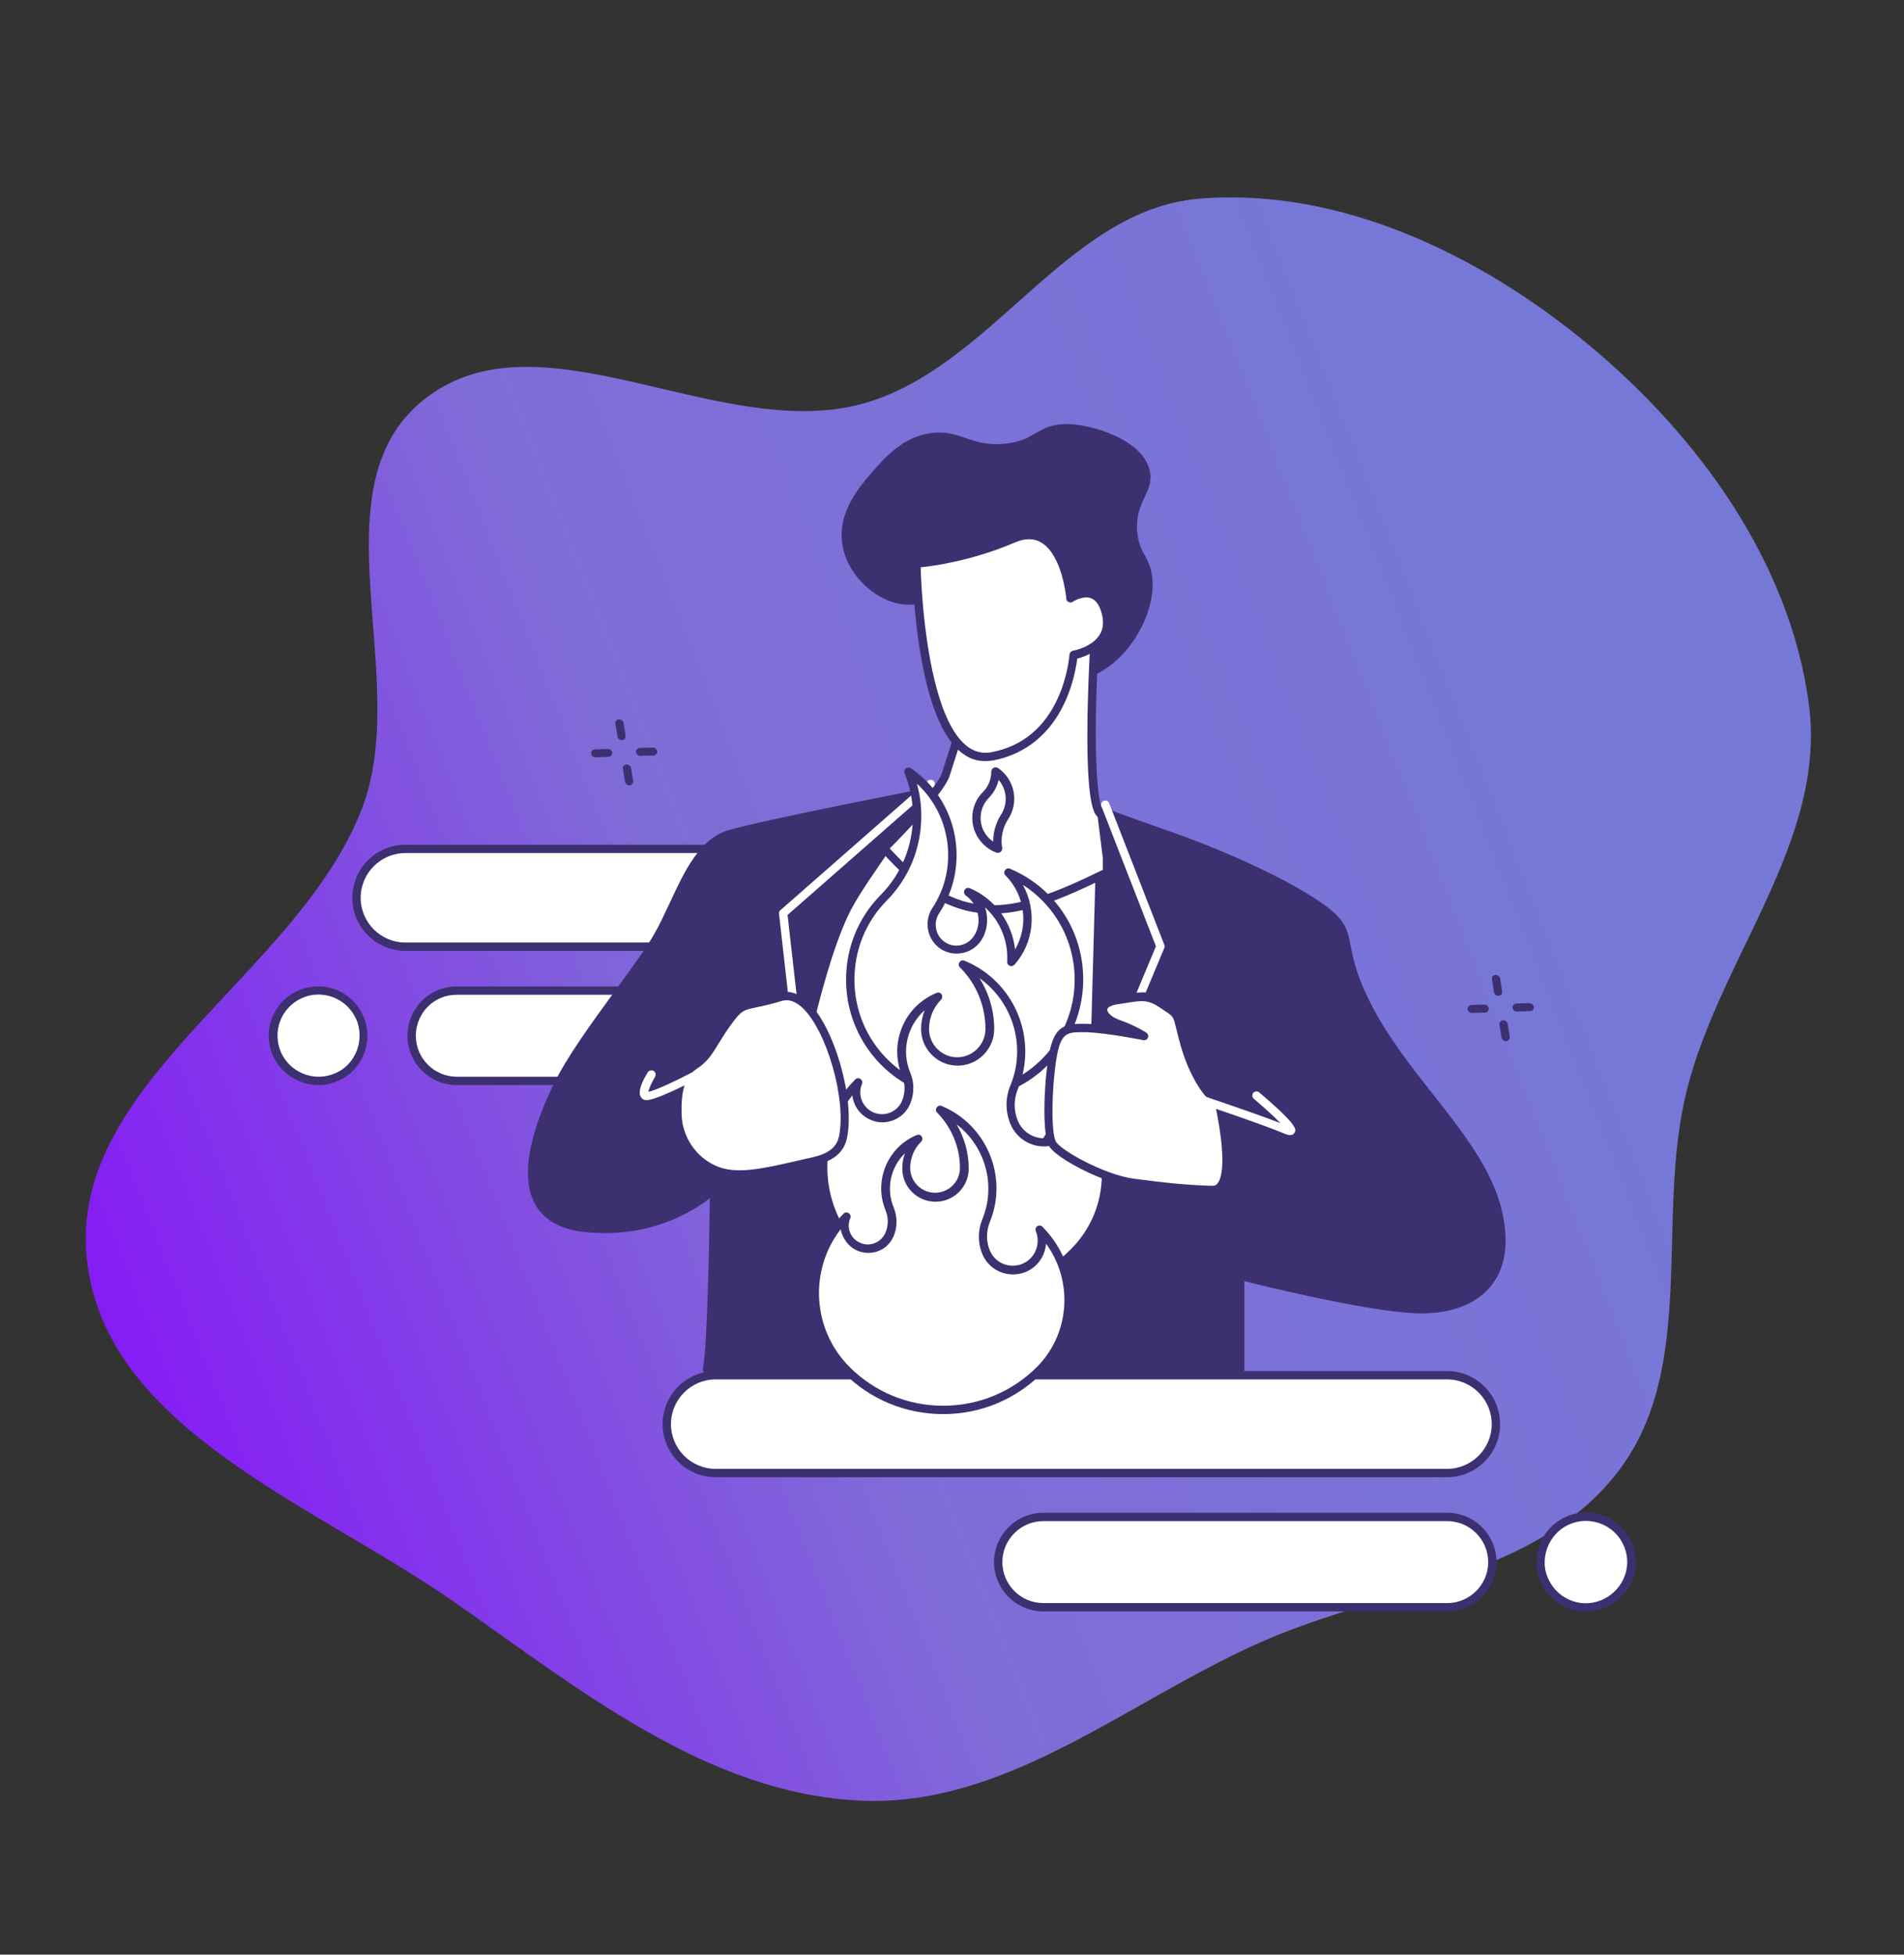
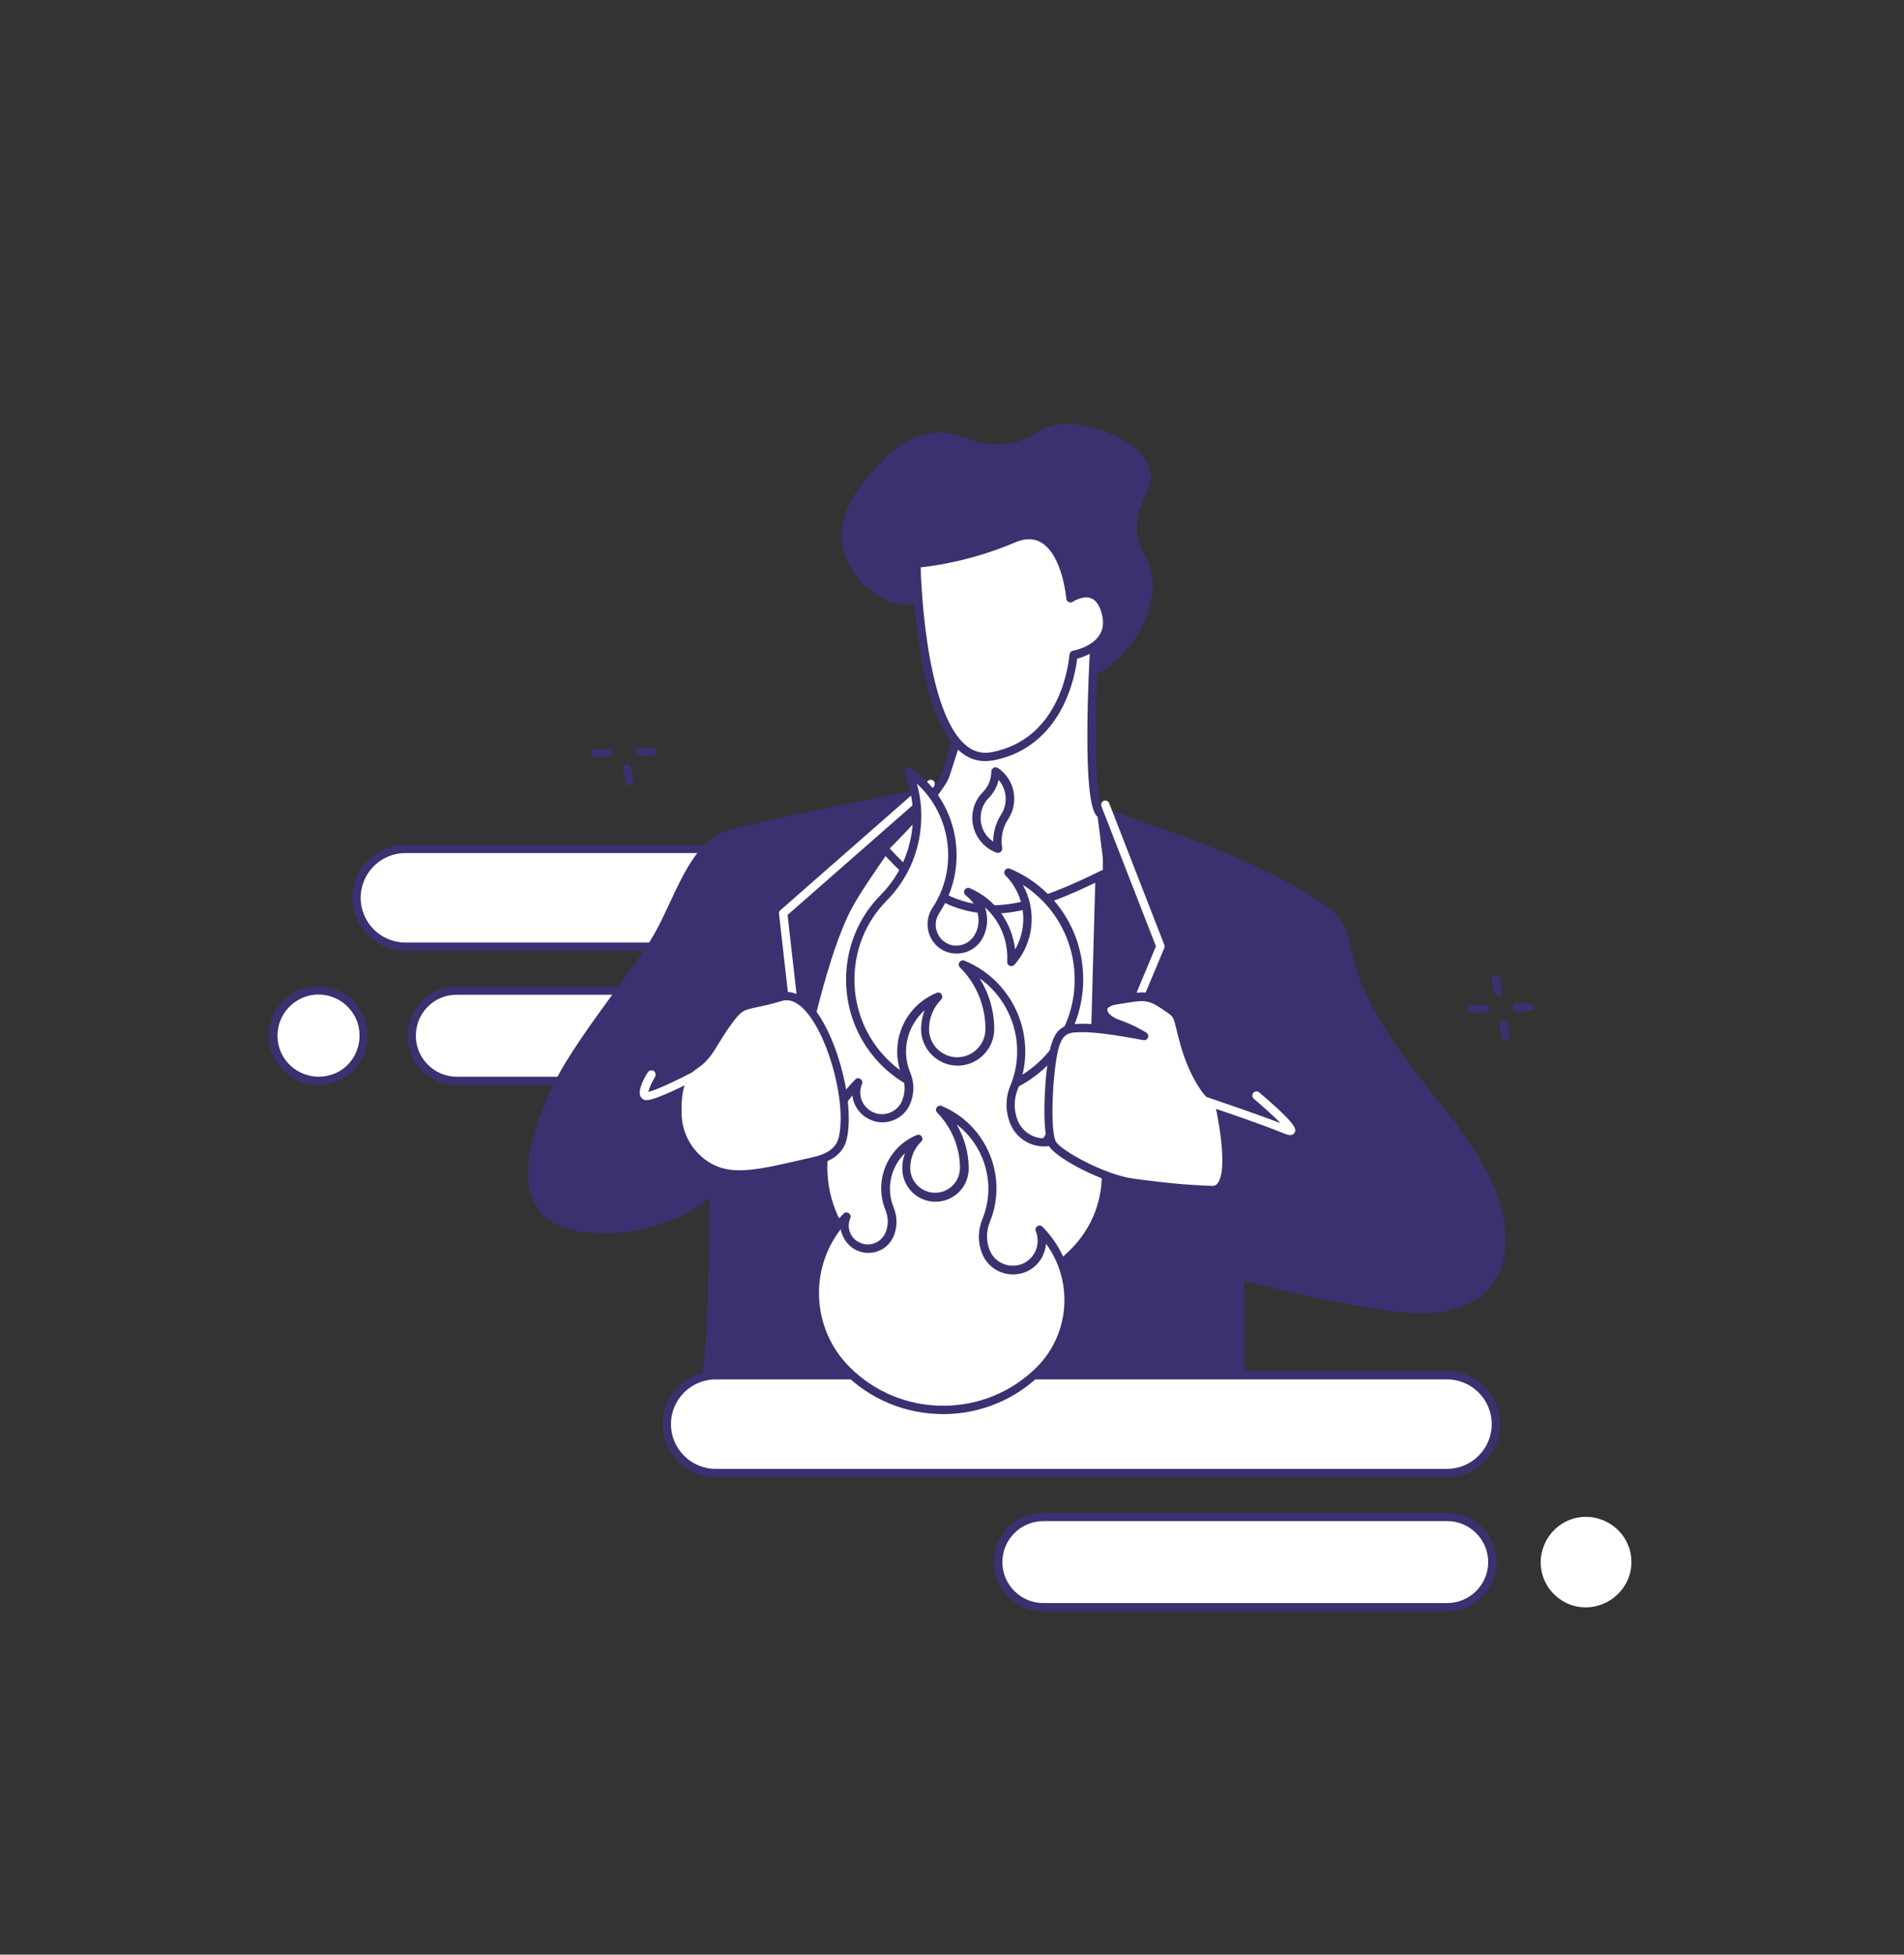
<svg xmlns="http://www.w3.org/2000/svg" width="992" height="1018" viewBox="0 0 992 1018" fill="none">
  <rect x="0" y="0" width="992" height="1018" fill="#333333" stroke="none" />
-   <path fill-rule="evenodd" clip-rule="evenodd" d="M448.101 937.79C525.013 941.446 588.423 884.968 658.955 854.366C722.414 826.832 800.962 821.199 842.993 766.455C884.669 712.173 862.272 634.376 878.796 568.026C896.075 498.648 951.773 437.953 942.472 367.026C932.807 293.325 885.247 227.365 827.876 179.726C771.397 132.828 698.275 97.501 625.057 103.457C554.974 109.159 516.018 192.965 447.999 210.63C373.309 230.028 280.044 160.01 220.275 208.584C163.487 254.734 214.958 353.548 188.406 421.599C154.476 508.561 34.526 564.155 45.351 656.906C55.573 744.492 163.985 783.664 236.571 834.287C302.045 879.949 368.319 933.997 448.101 937.79Z" fill="url(#paint0_linear_179_2043)" />
  <path d="M185.74 467.586C185.74 481.521 197.062 493.061 211.214 493.061H592.241C606.176 493.061 617.716 481.739 617.716 467.586C617.716 453.652 606.394 442.112 592.241 442.112H211.214C197.279 442.112 185.74 453.543 185.74 467.586Z" fill="white" />
  <path d="M592.241 495.238H211.214C195.973 495.238 183.562 482.827 183.562 467.586C183.562 452.345 195.973 439.935 211.214 439.935H592.241C607.482 439.935 619.893 452.345 619.893 467.586C619.893 482.827 607.482 495.238 592.241 495.238ZM211.214 444.289C198.368 444.289 187.917 454.74 187.917 467.586C187.917 480.432 198.368 490.883 211.214 490.883H592.241C605.087 490.883 615.538 480.432 615.538 467.586C615.538 454.74 605.087 444.289 592.241 444.289H211.214Z" fill="#3D3070" />
  <path d="M214.48 539.437C214.48 552.501 225.04 562.952 237.995 562.952H448.54C461.603 562.952 472.054 552.392 472.054 539.437C472.054 526.373 461.494 515.922 448.54 515.922H238.104C225.04 515.813 214.48 526.373 214.48 539.437Z" fill="white" />
  <path d="M448.54 565.129H237.995C223.842 565.129 212.303 553.589 212.303 539.437C212.303 532.47 215.024 526.047 219.923 521.148C224.822 516.358 231.245 513.636 238.104 513.745H448.54C462.692 513.745 474.232 525.285 474.232 539.437C474.232 553.589 462.692 565.129 448.54 565.129ZM237.886 518.099C232.225 518.099 226.891 520.277 222.972 524.196C218.944 528.224 216.657 533.667 216.657 539.437C216.657 551.194 226.237 560.774 237.995 560.774H448.54C460.297 560.774 469.877 551.194 469.877 539.437C469.877 527.68 460.297 518.099 448.54 518.099H238.104C237.995 518.099 237.995 518.099 237.886 518.099Z" fill="#3D3070" />
  <path d="M173.33 561.754C185.74 557.726 192.272 544.336 188.244 531.925C183.998 519.515 170.826 512.983 158.415 517.011C146.004 521.257 139.473 534.429 143.501 546.84C147.637 559.142 161.028 565.782 173.33 561.754Z" fill="white" />
  <path d="M165.926 565.129C155.149 565.129 145.024 558.271 141.323 547.602C136.859 533.994 144.045 519.624 157.544 515.051C171.152 510.588 185.522 517.773 190.094 531.272C192.272 537.913 191.727 544.88 188.679 550.977C185.631 557.182 180.297 561.755 173.765 563.823C171.37 564.694 168.648 565.129 165.926 565.129ZM165.926 517.991C163.64 517.991 161.354 518.317 159.177 519.079C147.964 522.89 141.976 534.865 145.678 546.187C149.379 557.291 161.572 563.387 172.785 559.686C178.228 557.944 182.583 554.134 185.087 549.017C187.591 543.901 188.026 538.131 186.284 532.579C183.127 523.543 174.853 517.991 165.926 517.991Z" fill="#3D3070" />
  <path d="M488.929 411.412C488.929 411.412 399.442 428.831 380.173 434.383C360.904 439.935 353.501 468.457 342.506 487.726C331.51 506.996 302.008 541.07 290.142 565.891C278.167 590.713 262.599 634.912 304.838 639.484C347.078 644.056 372.008 619.235 372.008 619.235C372.008 619.235 371.137 698.815 368.307 713.295C368.307 713.295 417.949 743.341 508.089 731.475C598.229 719.5 646.021 713.295 646.021 713.295V664.305C646.021 664.305 717.763 682.703 742.584 681.724C767.405 680.853 788.525 667.027 780.251 631.102C771.978 595.285 734.31 564.912 714.062 527.244C693.813 489.577 708.51 486.747 687.39 472.05C666.27 457.353 631.324 442.656 607.374 434.383C583.424 426.109 576.13 423.17 576.13 423.17C576.13 423.17 501.775 440.806 488.929 411.412Z" fill="#3D3070" />
  <path d="M467.265 736.374C403.143 736.374 367.653 715.363 367.218 715.145C366.456 714.71 366.02 713.73 366.238 712.859C368.633 700.775 369.613 641.444 369.831 624.025C361.23 630.775 338.478 645.254 304.621 641.661C292.101 640.355 283.392 635.456 278.82 627.182C269.675 610.744 278.929 584.289 288.291 565.02C295.367 550.324 308.649 532.252 320.297 516.249C328.462 505.036 336.191 494.585 340.764 486.638C343.594 481.739 346.098 476.295 348.82 470.526C356.549 453.869 364.496 436.669 379.737 432.314C398.898 426.762 485.01 409.997 488.711 409.344C489.691 409.126 490.671 409.67 491.106 410.65C503.081 438.084 575.041 421.319 575.803 421.21C576.239 421.101 576.674 421.101 577.109 421.319C577.218 421.319 584.621 424.367 608.245 432.532C632.086 440.805 667.467 455.611 688.805 470.417C700.998 478.908 702.086 484.134 703.719 492.734C705.135 499.81 706.985 509.499 716.13 526.373C724.295 541.506 735.399 555.658 746.177 569.375C762.289 589.842 777.53 609.111 782.537 630.775C786.239 646.887 784.497 659.842 777.312 669.095C772.413 675.518 762.397 683.357 742.802 684.01C720.485 684.881 661.806 670.619 648.307 667.244V713.403C648.307 714.492 647.545 715.472 646.456 715.581C646.021 715.689 597.685 721.895 508.525 733.761C493.61 735.503 479.893 736.374 467.265 736.374ZM370.702 712.097C378.975 716.56 427.42 739.857 507.763 729.297C587.016 718.738 634.046 712.641 643.844 711.335V664.305C643.844 663.652 644.17 662.999 644.715 662.563C645.259 662.128 645.912 662.019 646.565 662.128C647.327 662.346 718.198 680.417 742.475 679.437C752.382 679.111 765.772 676.498 773.719 666.156C780.034 657.882 781.558 646.234 778.183 631.428C773.393 610.635 758.478 591.801 742.693 571.661C731.806 557.835 720.593 543.574 712.211 528.115C702.848 510.697 700.889 500.572 699.365 493.278C697.732 485.005 696.97 481.194 686.192 473.683C665.29 459.095 630.344 444.398 606.721 436.233C586.581 429.266 578.198 426.109 576.021 425.238C568.183 426.98 502.428 441.023 487.731 413.698C475.43 416.093 398.353 431.225 380.826 436.342C367.545 440.152 359.924 456.482 352.63 472.267C350.017 477.82 347.296 483.698 344.465 488.706C339.893 496.762 332.055 507.431 323.781 518.644C312.241 534.429 299.069 552.283 292.21 566.653C283.283 585.052 274.465 610.09 282.63 624.787C286.549 631.755 294.061 635.891 305.165 637.089C345.772 641.444 370.375 617.711 370.593 617.493C371.246 616.84 372.117 616.731 372.988 617.058C373.75 617.384 374.294 618.255 374.294 619.126C374.185 622.392 373.314 694.352 370.702 712.097Z" fill="#3D3070" />
  <path d="M486.316 411.412C486.316 411.412 473.361 422.407 466.284 434.274C458.337 447.664 446.144 462.796 440.048 475.86C428.617 500.355 421.214 537.26 418.384 546.187C415.553 555.223 480.872 699.36 480.872 699.36L570.359 553.59L573.952 423.17C573.952 423.17 510.484 445.051 486.316 411.412Z" fill="white" />
  <path d="M480.873 701.537H480.764C480.002 701.537 479.24 700.993 478.913 700.231C478.804 699.904 462.366 663.761 446.58 626.965C414.356 551.848 415.772 547.384 416.316 545.534C416.969 543.356 418.058 539.328 419.255 534.212C423.065 518.971 429.38 493.387 438.089 474.88C441.899 466.824 447.887 458.006 453.765 449.406C457.467 443.963 461.386 438.302 464.434 433.076C471.619 420.992 484.356 410.106 484.901 409.67C485.336 409.235 485.989 409.126 486.534 409.126C487.187 409.235 487.731 409.561 488.058 409.997C499.924 426.544 522.35 428.722 539.007 427.633C557.405 426.435 573.081 421.101 573.19 420.992C573.843 420.775 574.605 420.883 575.15 421.319C575.694 421.754 576.021 422.407 576.021 423.17L572.428 553.59C572.428 554.025 572.319 554.352 572.101 554.678L482.615 700.448C482.288 701.102 481.635 701.537 480.873 701.537ZM485.989 414.569C482.288 417.944 473.47 426.436 468.135 435.362C464.978 440.697 461.059 446.358 457.249 451.91C451.479 460.292 445.6 469.002 441.899 476.731C433.408 494.912 427.093 520.168 423.392 535.192C422.086 540.417 421.106 544.445 420.344 546.731C419.146 554.025 456.269 639.702 481.09 694.57L568.073 552.828L571.557 426C566.005 427.633 553.594 430.899 539.224 431.879C514.947 433.729 496.658 427.633 485.989 414.569Z" fill="#3D3070" />
  <path d="M487.513 317.026C480.546 312.127 475.538 317.135 464.543 313.434C452.894 309.514 441.354 298.084 438.959 284.04C436.02 267.166 447.451 253.884 454.745 245.502C461.93 237.119 470.857 227.975 483.703 225.797C500.359 222.858 505.149 233.2 524.092 231.023C539.442 229.281 539.768 222.096 553.376 220.898C564.698 219.919 595.398 227.648 599.1 245.393C601.495 256.715 590.826 261.178 592.568 277.617C593.656 287.415 597.902 289.483 599.753 297.213C604.434 316.591 588.213 345.875 566.984 352.734C537.917 362.096 499.488 325.518 487.513 317.026Z" fill="#3D3070" />
  <path d="M508.415 354.802L492.739 403.574C489.69 412.827 460.624 441.894 460.624 441.894C498.726 484.569 525.507 479.779 576.782 454.414V446.902L573.952 424.149C565.134 420.339 570.25 335.424 570.25 335.424L508.415 354.802Z" fill="white" />
  <path d="M516.907 475.86C515.818 475.86 514.73 475.86 513.641 475.751C495.025 474.771 478.151 464.756 458.991 443.201C458.229 442.33 458.229 441.023 459.1 440.261C467.047 432.314 488.275 409.997 490.67 402.812L506.347 354.04C506.565 353.387 507.109 352.843 507.762 352.625L569.597 333.247C570.251 333.029 571.013 333.138 571.557 333.574C572.101 334.009 572.428 334.662 572.428 335.424C569.38 385.829 571.339 419.577 574.823 422.081C575.585 422.407 576.021 423.061 576.129 423.823L578.96 446.575C578.96 446.684 578.96 446.793 578.96 446.793V454.305C578.96 455.176 578.524 455.938 577.762 456.264C553.485 468.348 534.543 475.86 516.907 475.86ZM463.563 441.894C481.308 461.381 496.876 470.526 513.859 471.397C531.168 472.376 550.002 465.082 574.605 452.998V447.011L571.884 425.456C569.489 423.496 566.223 416.311 566.549 378.317C566.658 361.661 567.529 345.113 567.856 338.473L510.048 356.544L494.698 404.227C491.977 412.827 469.986 435.471 463.563 441.894Z" fill="#3D3070" />
  <path d="M559.364 341.085C559.364 341.085 580.484 337.493 576.238 319.748C571.992 302.003 557.622 311.692 557.622 311.692C557.622 311.692 554.138 269.343 527.575 280.665C500.904 291.987 477.498 293.511 477.498 293.511C477.498 293.511 478.042 335.533 487.731 365.253C493.61 383.216 502.754 396.715 517.233 393.776C556.86 385.938 559.364 341.085 559.364 341.085Z" fill="white" />
  <path d="M513.205 396.389C501.448 396.389 492.194 386.155 485.554 365.906C475.865 336.186 475.211 293.947 475.211 293.511C475.211 292.314 476.082 291.334 477.28 291.334C477.498 291.334 500.686 289.701 526.596 278.706C533.454 275.766 539.442 275.875 544.667 279.032C554.901 285.129 558.275 301.458 559.255 308.317C561.868 307.228 566.005 306.14 569.924 307.664C573.952 309.297 576.782 313.107 578.198 319.312C579.504 324.647 578.742 329.437 576.129 333.465C572.101 339.561 564.481 342.174 561.215 343.045C560.235 351.427 553.921 388.877 517.451 396.062C516.145 396.171 514.729 396.389 513.205 396.389ZM479.675 295.471C479.893 304.18 481.526 339.126 489.799 364.6C496.44 384.849 505.476 393.994 516.798 391.707C532.474 388.659 544.014 379.188 551.09 363.729C556.425 352.081 557.187 341.085 557.187 340.976C557.296 339.997 557.949 339.126 559.037 338.908C559.255 338.908 568.618 337.166 572.754 330.852C574.714 327.913 575.149 324.32 574.17 320.183C573.081 315.502 571.121 312.671 568.509 311.583C564.263 309.95 558.929 313.325 558.929 313.434C558.275 313.869 557.513 313.869 556.751 313.542C556.098 313.216 555.554 312.563 555.554 311.801C555.554 311.583 553.594 289.266 542.599 282.625C538.68 280.23 533.998 280.23 528.555 282.625C506.02 292.205 486.098 294.818 479.675 295.471Z" fill="#3D3070" />
  <path d="M420.67 589.406C419.582 589.406 418.602 588.535 418.493 587.447L405.865 475.86C405.756 475.098 406.082 474.445 406.627 474.009L483.485 406.622C484.356 405.86 485.771 405.969 486.534 406.84C487.296 407.711 487.187 409.126 486.316 409.888L410.328 476.513L422.848 587.011C422.956 588.209 422.086 589.297 420.888 589.406C420.779 589.406 420.779 589.406 420.67 589.406Z" fill="white" />
  <path d="M565.461 588.862C565.134 588.862 564.917 588.753 564.59 588.644C563.501 588.209 562.957 586.902 563.393 585.814L602.257 492.843L573.844 419.903C573.408 418.815 573.952 417.508 575.041 417.073C576.13 416.637 577.436 417.182 577.872 418.27L606.612 492.081C606.83 492.625 606.83 493.17 606.612 493.714L567.421 587.447C567.094 588.317 566.332 588.862 565.461 588.862Z" fill="white" />
  <path d="M753.906 716.234H372.879C358.944 716.234 347.404 727.556 347.404 741.708C347.404 755.643 358.726 767.183 372.879 767.183H753.906C767.841 767.183 779.38 755.861 779.38 741.708C779.38 727.773 768.058 716.234 753.906 716.234Z" fill="white" />
  <path d="M753.906 769.36H372.879C357.638 769.36 345.227 756.949 345.227 741.708C345.227 726.467 357.638 714.056 372.879 714.056H753.906C769.147 714.056 781.558 726.467 781.558 741.708C781.558 756.949 769.147 769.36 753.906 769.36ZM372.879 718.411C360.033 718.411 349.582 728.862 349.582 741.708C349.582 754.554 360.033 765.005 372.879 765.005H753.906C766.752 765.005 777.203 754.554 777.203 741.708C777.203 728.862 766.752 718.411 753.906 718.411H372.879Z" fill="#3D3070" />
  <path d="M754.015 790.044H543.579C530.515 790.044 520.064 800.604 520.064 813.559C520.064 826.514 530.624 837.074 543.579 837.074H754.015C767.078 837.074 777.529 826.514 777.529 813.559C777.529 800.604 767.078 790.044 754.015 790.044Z" fill="white" />
  <path d="M754.015 839.251H543.579C529.426 839.251 517.887 827.711 517.887 813.559C517.887 799.406 529.426 787.867 543.579 787.867H754.015C768.167 787.867 779.707 799.406 779.707 813.559C779.707 827.711 768.167 839.251 754.015 839.251ZM543.579 792.221C531.821 792.221 522.241 801.802 522.241 813.559C522.241 825.316 531.821 834.896 543.579 834.896H754.015C765.772 834.896 775.352 825.316 775.352 813.559C775.352 801.802 765.772 792.221 754.015 792.221H543.579Z" fill="#3D3070" />
  <path d="M848.727 821.071C852.973 808.66 846.223 795.379 833.812 791.242C821.402 786.996 808.12 793.746 803.983 806.156C799.738 818.567 806.487 831.848 818.898 835.985C831.091 840.013 844.481 833.264 848.727 821.071Z" fill="white" />
-   <path d="M826.192 839.36C823.579 839.36 820.858 838.924 818.245 838.054C811.604 835.876 806.27 831.195 803.221 824.99C800.173 818.893 799.738 811.926 801.915 805.394C804.092 798.753 808.774 793.419 814.979 790.371C821.075 787.322 828.043 786.887 834.575 789.064C841.215 791.242 846.55 795.923 849.598 802.128C852.646 808.225 853.082 815.192 850.904 821.724C846.985 832.501 836.861 839.36 826.192 839.36ZM826.192 792.113C823.035 792.113 819.769 792.875 816.829 794.29C811.713 796.794 807.794 801.257 805.943 806.809C804.092 812.253 804.419 818.022 807.032 823.03C809.536 828.147 813.999 832.066 819.551 833.917C830.546 837.618 842.739 831.522 846.658 820.309C848.509 814.974 848.074 809.204 845.57 804.088C843.066 798.971 838.602 795.052 833.05 793.201C830.873 792.548 828.478 792.113 826.192 792.113Z" fill="#3D3070" />
  <path d="M525.399 454.522C532.692 457.571 539.224 462.034 544.668 467.586C555.445 478.473 562.086 493.605 562.086 510.261C562.086 543.574 535.414 570.572 502.537 570.572C469.66 570.572 442.988 543.574 442.988 510.261C442.988 493.605 449.629 478.473 460.406 467.586C472.055 455.829 477.825 440.37 477.825 424.911C477.825 416.746 476.192 408.908 473.252 401.832C496.876 417.835 503.299 450.277 487.513 474.227C485.989 476.513 485.336 479.017 485.336 481.521C485.336 485.767 487.405 489.904 491.106 492.407C497.094 496.435 505.15 494.802 509.178 488.815C511.137 485.876 512.008 482.61 512.008 479.344C512.008 473.683 509.395 468.131 504.388 464.647C519.084 470.852 527.685 485.658 526.814 501.008C538.571 487.726 538.027 467.26 525.399 454.522Z" fill="white" />
  <path d="M502.537 572.75C468.462 572.75 440.811 544.662 440.811 510.261C440.811 493.496 447.234 477.819 458.882 466.062C469.66 455.175 475.647 440.479 475.647 424.911C475.647 417.182 474.123 409.67 471.293 402.703C470.966 401.832 471.184 400.743 471.946 400.199C472.708 399.654 473.797 399.545 474.559 400.09C499.162 416.746 505.803 450.603 489.364 475.533C488.167 477.384 487.514 479.343 487.514 481.63C487.514 485.331 489.364 488.706 492.304 490.665C497.203 494.04 503.952 492.625 507.327 487.617C508.96 485.222 509.831 482.392 509.831 479.343C509.831 474.118 507.327 469.328 503.19 466.389C502.319 465.735 501.993 464.538 502.537 463.558C503.081 462.578 504.279 462.143 505.259 462.578C518.431 468.13 527.249 480.432 528.882 494.476C535.958 482.283 534.217 466.389 523.874 455.937C523.112 455.175 523.004 454.087 523.657 453.216C524.201 452.345 525.29 452.018 526.269 452.454C533.781 455.611 540.531 460.183 546.301 465.953C557.949 477.71 564.372 493.387 564.372 510.152C564.263 544.662 536.612 572.75 502.537 572.75ZM477.716 408.146C479.24 413.589 480.002 419.141 480.002 424.911C480.002 441.676 473.579 457.353 461.93 469.11C451.153 479.997 445.165 494.693 445.165 510.261C445.165 542.267 470.857 568.395 502.537 568.395C534.217 568.395 559.909 542.267 559.909 510.261C559.909 494.693 553.921 480.106 543.144 469.11C539.986 465.953 536.612 463.123 532.91 460.836C540.204 474.009 538.898 490.774 528.556 502.423C527.902 503.076 526.923 503.403 526.052 502.967C525.181 502.641 524.636 501.77 524.745 500.79C525.399 489.903 520.935 479.561 513.206 472.594C513.968 474.662 514.294 476.948 514.294 479.235C514.294 483.045 513.206 486.746 511.137 489.903C506.456 496.871 496.985 498.721 490.017 494.149C485.772 491.319 483.268 486.529 483.268 481.412C483.268 478.255 484.139 475.424 485.772 472.92C499.489 452.127 495.57 424.476 477.716 408.146Z" fill="#3D3070" />
  <path d="M523.33 425.565C528.555 417.727 526.378 407.058 518.649 401.832C518.649 406.187 517.016 410.541 513.75 413.916C507.109 420.557 507.109 431.444 513.75 438.084C515.491 439.826 517.56 441.133 519.955 442.003C518.975 436.56 520.064 430.573 523.33 425.565Z" fill="white" />
  <path d="M519.955 444.18C519.738 444.18 519.411 444.18 519.193 444.072C516.472 443.092 514.185 441.568 512.226 439.608C508.633 436.016 506.565 431.117 506.565 426C506.565 420.883 508.525 415.984 512.226 412.392C514.948 409.561 516.472 405.86 516.472 401.832C516.472 401.07 516.907 400.308 517.669 399.872C518.431 399.546 519.193 399.546 519.955 399.981C528.773 405.969 531.06 417.944 525.181 426.762C522.35 431.117 521.262 436.56 522.133 441.568C522.242 442.33 522.024 443.092 521.371 443.636C520.935 443.963 520.5 444.18 519.955 444.18ZM520.282 406.187C519.52 409.67 517.778 412.827 515.274 415.44C512.444 418.271 510.92 421.972 510.92 426C510.92 430.028 512.444 433.729 515.274 436.56C515.927 437.213 516.689 437.757 517.451 438.302C517.451 433.403 518.867 428.504 521.479 424.367C525.29 418.597 524.637 411.194 520.282 406.187Z" fill="#3D3070" />
  <path d="M559.473 571.661C563.065 580.261 558.928 590.059 550.328 593.652C541.728 597.244 531.93 593.107 528.337 584.507C525.833 578.411 526.051 571.879 528.337 566.327C538.679 541.288 526.813 512.656 501.774 502.314C510.374 510.914 515.709 522.889 515.709 535.953C515.709 545.207 508.197 552.827 498.835 552.827C489.581 552.827 481.961 545.316 481.961 535.953C481.961 529.421 484.573 523.434 488.928 519.079C473.143 525.611 465.631 543.683 472.163 559.468C474.014 563.932 474.122 569.157 472.163 574.056C469.332 580.914 461.385 584.18 454.527 581.35C447.668 578.519 444.402 570.572 447.233 563.714C422.738 588.208 422.738 627.835 447.233 652.33C478.15 683.247 528.337 683.247 559.255 652.33C581.79 630.121 581.79 593.978 559.473 571.661Z" fill="white" />
  <path d="M503.19 677.696C482.397 677.696 461.494 669.748 445.6 653.854C420.344 628.597 420.344 587.447 445.6 562.19C446.362 561.428 447.451 561.319 448.322 561.972C449.193 562.517 449.519 563.605 449.084 564.585C446.689 570.355 449.411 576.996 455.18 579.391C458.011 580.588 461.059 580.588 463.89 579.391C466.72 578.193 468.897 576.016 469.986 573.294C471.728 569.048 471.728 564.476 469.986 560.339C466.611 552.174 466.611 543.139 469.986 534.974C473.361 526.809 479.784 520.495 487.949 517.12C488.928 516.684 490.017 517.011 490.561 517.882C491.106 518.753 490.997 519.95 490.344 520.604C486.316 524.632 484.03 530.184 484.03 535.953C484.03 544.009 490.67 550.65 498.726 550.65C506.782 550.65 513.423 544.009 513.423 535.953C513.423 523.869 508.742 512.439 500.142 503.838C499.38 503.076 499.271 501.988 499.924 501.117C500.468 500.246 501.557 499.919 502.537 500.355C528.664 511.132 541.075 541.07 530.297 567.198C528.12 572.532 528.12 578.411 530.297 583.745C531.821 587.338 534.652 590.168 538.244 591.692C541.837 593.216 545.865 593.216 549.457 591.692C553.05 590.168 555.88 587.338 557.404 583.745C558.929 580.153 558.929 576.125 557.404 572.532C556.969 571.552 557.296 570.464 558.167 569.919C559.037 569.375 560.235 569.484 560.888 570.137C572.101 581.35 578.307 596.265 578.198 612.159C578.089 627.944 571.884 642.75 560.67 653.854C544.885 669.748 524.092 677.696 503.19 677.696ZM444.076 570.464C425.243 594.196 426.875 628.815 448.757 650.806C478.804 680.853 527.684 680.853 557.731 650.806C568.182 640.464 573.952 626.747 574.061 612.159C574.061 600.075 570.251 588.426 562.957 578.955C562.848 581.132 562.412 583.31 561.541 585.378C559.582 590.059 555.88 593.652 551.199 595.611C546.518 597.571 541.292 597.571 536.611 595.611C531.93 593.652 528.338 589.95 526.378 585.269C523.765 578.846 523.765 571.77 526.378 565.456C534.869 544.989 527.684 521.801 510.375 509.499C515.274 517.338 517.995 526.482 517.995 535.953C517.995 546.405 509.395 555.005 498.944 555.005C488.493 555.005 479.893 546.405 479.893 535.953C479.893 532.579 480.546 529.204 481.743 526.156C472.816 534.103 469.442 547.058 474.232 558.597C476.409 563.714 476.409 569.484 474.232 574.818C472.599 578.737 469.659 581.677 465.74 583.31C461.821 584.943 457.575 584.943 453.765 583.31C448.213 581.024 444.729 576.016 444.076 570.464Z" fill="#3D3070" />
  <path d="M541.728 640.573C544.885 648.302 541.293 657.12 533.563 660.386C525.834 663.543 516.907 659.951 513.75 652.221C511.464 646.778 511.681 640.899 513.75 635.783C523.003 613.248 512.335 587.555 489.908 578.193C497.638 585.923 502.428 596.7 502.428 608.458C502.428 616.84 495.678 623.59 487.296 623.59C478.913 623.59 472.164 616.84 472.164 608.458C472.164 602.579 474.559 597.136 478.478 593.325C464.325 599.204 457.576 615.534 463.454 629.686C465.087 633.714 465.305 638.395 463.454 642.859C460.842 649.064 453.765 652.004 447.56 649.391C441.355 646.778 438.415 639.702 441.028 633.605C419.037 655.596 419.037 691.304 441.028 713.403C468.898 741.273 513.968 741.273 541.837 713.403C561.759 693.263 561.759 660.713 541.728 640.573Z" fill="white" />
  <path d="M491.433 736.483C471.837 736.483 453.33 728.862 439.504 714.927C416.751 692.066 416.751 654.834 439.504 632.081C440.266 631.319 441.355 631.21 442.226 631.863C443.097 632.408 443.423 633.605 442.988 634.476C442.008 636.871 441.899 639.484 442.879 641.879C443.859 644.383 445.818 646.342 448.322 647.322C450.826 648.411 453.439 648.411 455.943 647.322C458.446 646.342 460.297 644.383 461.386 641.879C462.91 638.178 462.91 634.15 461.386 630.339C455.072 615.098 462.366 597.462 477.607 591.148C478.587 590.713 479.675 591.039 480.22 591.91C480.764 592.781 480.655 593.979 479.893 594.632C476.3 598.115 474.232 603.123 474.232 608.24C474.232 615.425 480.002 621.195 487.187 621.195C494.372 621.195 500.142 615.425 500.142 608.24C500.142 597.571 495.787 587.12 488.275 579.499C487.513 578.737 487.405 577.649 488.058 576.778C488.711 575.907 489.691 575.58 490.671 576.016C514.076 585.814 525.398 612.921 515.709 636.436C513.75 641.335 513.75 646.56 515.709 651.241C518.431 657.882 526.052 660.93 532.692 658.209C539.224 655.487 542.381 647.867 539.66 641.226C539.224 640.246 539.66 639.157 540.422 638.613C541.293 638.069 542.49 638.178 543.143 638.94C563.937 659.842 563.937 693.916 543.252 714.819C529.426 728.753 511.028 736.483 491.433 736.483ZM437.98 640.246C421.541 661.475 423.065 692.283 442.552 711.879C455.616 724.943 472.926 732.128 491.433 732.128C509.831 732.128 527.249 724.943 540.313 711.879C557.622 694.352 559.147 667.027 544.994 647.758C544.45 654.072 540.64 659.842 534.434 662.455C525.507 666.047 515.383 661.91 511.79 653.092C509.395 647.431 509.395 640.899 511.79 635.021C519.193 617.058 513.097 596.809 498.4 585.596C502.428 592.454 504.714 600.402 504.714 608.566C504.714 618.147 496.985 625.876 487.405 625.876C477.824 625.876 470.095 618.147 470.095 608.566C470.095 605.845 470.531 603.123 471.51 600.619C464.108 607.695 461.495 618.909 465.632 628.924C467.591 633.823 467.591 639.049 465.632 643.73C464.107 647.322 461.386 650.044 457.902 651.459C454.419 652.874 450.499 652.874 446.907 651.459C443.314 649.935 440.593 647.105 439.069 643.621C438.524 642.423 438.198 641.335 437.98 640.246Z" fill="#3D3070" />
  <path d="M406.845 519.188C387.467 525.067 387.685 520.821 379.411 531.817C371.246 542.812 370.049 549.344 361.884 554.678C353.719 560.013 352.521 569.375 352.848 580.806C353.283 592.237 360.251 603.667 371.682 609.002C383.112 614.336 396.829 611.07 419.909 605.736C426.658 604.212 436.892 602.47 439.069 592.454C444.294 567.851 426.223 513.31 406.845 519.188Z" fill="white" />
  <path d="M385.181 613.901C379.846 613.901 375.165 613.03 370.81 610.961C359.053 605.518 351.215 593.652 350.67 580.915C350.344 568.286 351.868 558.597 360.686 552.827C365.476 549.67 367.762 545.969 370.81 540.852C372.661 537.913 374.621 534.429 377.669 530.51C383.656 522.563 385.834 521.91 393.128 520.386C396.176 519.733 400.204 518.971 406.192 517.12C409.457 516.14 414.683 516.031 420.671 521.474C434.605 534.32 445.601 572.314 441.246 592.89C438.851 603.776 428.4 606.062 421.541 607.587L419.691 608.022C405.103 611.397 394.216 613.901 385.181 613.901ZM409.784 520.93C409.022 520.93 408.26 521.039 407.498 521.257C401.401 523.107 397.156 523.978 394.107 524.631C387.467 526.047 386.378 526.156 381.261 533.123C378.431 536.933 376.471 540.199 374.621 543.139C371.355 548.473 368.851 552.827 363.19 556.529C356.114 561.21 354.807 569.593 355.134 580.806C355.569 592.019 362.428 602.361 372.661 607.042C383.33 611.941 396.611 608.893 418.711 603.776L420.671 603.341C427.202 601.926 435.367 600.075 437.109 591.91C441.137 572.859 430.686 536.389 417.84 524.631C415.01 522.128 412.288 520.93 409.784 520.93Z" fill="#3D3070" />
  <path d="M336.844 572.967C336.736 572.967 336.627 572.967 336.518 572.967C335.211 572.859 334.232 572.097 333.687 571.008C332.163 567.851 335.429 561.754 337.498 558.488C338.151 557.509 339.457 557.182 340.546 557.726C341.526 558.38 341.852 559.686 341.308 560.775C339.566 563.714 338.042 567.089 337.824 568.613C341.199 568.068 352.63 562.734 362.101 557.726C363.19 557.182 364.496 557.617 365.04 558.597C365.585 559.686 365.149 560.992 364.169 561.537C358.726 564.258 341.852 572.967 336.844 572.967Z" fill="white" />
  <path d="M634.916 572.859C631.215 573.185 622.288 561.319 617.389 543.792C612.49 526.265 615.32 529.53 606.393 523.325C597.466 517.12 593.765 519.188 582.334 520.821C570.903 522.454 574.169 530.184 582.334 533.123C590.499 535.954 596.269 539.655 596.269 539.655C596.269 539.655 577.871 535.954 566.44 535.518C554.791 535.191 550.763 535.953 548.26 551.521C545.756 567.089 545.429 590.386 548.26 595.611C551.09 600.946 574.823 614.01 590.608 616.078C606.393 618.146 616.953 619.344 631.65 619.779C646.347 620.215 634.916 572.859 634.916 572.859Z" fill="white" />
  <path d="M631.868 621.957C631.759 621.957 631.65 621.957 631.65 621.957C617.389 621.521 607.373 620.433 590.39 618.255C583.096 617.275 573.299 613.901 563.61 609.002C556.533 605.409 548.26 600.293 546.409 596.591C543.143 590.604 543.687 566.871 546.191 551.086C548.913 534.32 553.921 532.905 566.549 533.232C570.795 533.341 575.803 533.994 580.593 534.647C575.476 532.47 572.428 528.768 572.863 525.176C573.081 523.216 574.496 519.624 582.117 518.535C583.859 518.317 585.492 517.991 587.016 517.773C595.072 516.467 599.535 515.705 607.809 521.366C608.571 521.91 609.224 522.345 609.877 522.781C615.321 526.482 615.538 526.918 617.389 534.429C617.933 536.607 618.586 539.328 619.675 543.138C624.792 561.428 633.174 570.464 635.025 570.572C636.114 570.464 636.985 571.226 637.311 572.205C638.182 576.016 646.02 609.328 638.182 618.908C636.331 620.977 634.263 621.957 631.868 621.957ZM562.63 537.586C555.118 537.586 552.397 539.11 550.328 551.848C547.824 567.742 547.607 590.059 550.11 594.523C552.505 598.986 575.258 611.832 590.826 613.901C607.7 616.078 617.607 617.167 631.65 617.602C632.848 617.602 633.719 617.275 634.372 616.296C635.896 614.445 638.073 608.784 636.005 592.128C635.025 584.507 633.61 577.54 632.957 574.709C627.187 572.423 619.349 559.468 615.103 544.445C614.014 540.635 613.361 537.804 612.817 535.627C611.293 529.422 611.293 529.422 607.047 526.591C606.394 526.156 605.74 525.72 604.978 525.176C598.229 520.495 595.072 521.039 587.451 522.236C585.927 522.454 584.294 522.781 582.443 522.998C578.524 523.543 577 524.849 576.891 525.72C576.782 527.244 578.96 529.639 582.879 531.054C591.153 533.885 597.031 537.695 597.249 537.804C598.12 538.348 598.446 539.437 598.12 540.417C597.684 541.397 596.705 541.941 595.725 541.723C595.507 541.723 577.327 538.022 566.222 537.586C565.025 537.586 563.827 537.586 562.63 537.586Z" fill="#3D3070" />
  <path d="M672.149 591.148C670.951 591.148 669.645 590.604 668.883 590.277C657.452 585.487 626.099 574.927 625.772 574.927C624.683 574.492 624.03 573.294 624.357 572.205C624.683 571.117 625.99 570.464 627.078 570.79C628.276 571.226 653.859 579.826 667.141 584.943C663.766 581.459 658.214 576.451 653.206 572.205C652.335 571.443 652.226 570.028 652.988 569.157C653.75 568.286 655.166 568.177 656.037 568.939C676.612 586.358 675.414 588.426 674.435 589.95C673.999 590.821 673.128 591.148 672.149 591.148Z" fill="white" />
-   <path d="M324.651 384.087C324.543 384.305 324.325 384.413 323.998 384.413C323.454 384.413 322.91 383.978 322.801 383.434L321.712 376.684C321.603 376.14 322.039 375.704 322.583 375.595C323.127 375.595 323.672 376.031 323.781 376.575L324.869 383.325C324.869 383.651 324.76 383.869 324.651 384.087Z" fill="#3D3070" />
-   <path d="M323.998 385.502C322.91 385.502 321.93 384.74 321.712 383.651L320.623 376.902C320.406 375.813 321.168 374.833 322.365 374.615C322.474 374.615 322.474 374.615 322.583 374.615C323.672 374.615 324.652 375.378 324.869 376.466L325.958 383.216C325.958 383.325 325.958 383.325 325.958 383.434C325.958 383.978 325.74 384.413 325.631 384.631C325.305 385.175 324.76 385.502 323.998 385.502Z" fill="#3D3070" />
  <path d="M328.57 407.602C328.461 407.819 328.244 407.928 327.917 407.928C327.373 407.928 326.829 407.493 326.72 406.948L325.631 400.199C325.522 399.654 325.958 399.219 326.502 399.219C327.046 399.219 327.591 399.654 327.699 400.199L328.788 406.948C328.788 407.166 328.788 407.493 328.57 407.602Z" fill="#3D3070" />
  <path d="M327.917 409.017C326.828 409.017 325.849 408.255 325.631 407.166L324.542 400.417C324.433 399.872 324.542 399.328 324.978 398.892C325.304 398.457 325.957 398.13 326.502 398.13C327.59 398.13 328.57 398.892 328.788 399.981L329.877 406.731C329.877 406.84 329.877 406.84 329.877 406.948C329.877 407.166 329.877 407.928 329.332 408.364C329.006 408.799 328.57 409.017 327.917 409.017Z" fill="#3D3070" />
  <path d="M317.684 392.796C317.575 393.014 317.249 393.123 317.031 393.123L310.281 393.34C309.737 393.34 309.193 392.905 309.084 392.361C308.975 391.816 309.41 391.381 309.955 391.381L316.704 391.163C317.249 391.163 317.793 391.599 317.902 392.143C317.902 392.361 317.793 392.578 317.684 392.796Z" fill="#3D3070" />
  <path d="M310.281 394.429C309.193 394.429 308.213 393.667 307.995 392.578C307.886 392.034 307.995 391.49 308.431 391.054C308.757 390.619 309.411 390.292 309.955 390.292L316.705 390.074C317.793 390.074 318.773 390.837 318.991 391.925C318.991 392.034 318.991 392.034 318.991 392.143C318.991 392.578 318.773 393.014 318.664 393.232C318.337 393.885 317.575 394.211 317.031 394.211L310.281 394.429Z" fill="#3D3070" />
  <path d="M341.09 392.034C340.981 392.252 340.655 392.36 340.437 392.36L333.687 392.578C333.143 392.578 332.599 392.143 332.49 391.598C332.381 391.054 332.817 390.619 333.361 390.619L340.11 390.401C340.655 390.401 341.199 390.836 341.308 391.381C341.417 391.598 341.308 391.816 341.09 392.034Z" fill="#3D3070" />
  <path d="M333.687 393.667C332.599 393.667 331.619 392.905 331.401 391.816C331.292 391.272 331.401 390.728 331.837 390.292C332.163 389.857 332.816 389.53 333.361 389.53L340.11 389.312C341.199 389.312 342.179 390.074 342.396 391.054C342.505 391.381 342.614 392.034 341.961 392.687C341.634 393.231 340.981 393.449 340.437 393.449L333.687 393.667Z" fill="#3D3070" />
  <path d="M781.339 517.229C781.231 517.446 781.013 517.555 780.686 517.555C780.142 517.555 779.598 517.12 779.489 516.575L778.4 509.826C778.291 509.281 778.727 508.846 779.271 508.737C779.815 508.737 780.36 509.173 780.469 509.717L781.557 516.466C781.557 516.793 781.448 517.12 781.339 517.229Z" fill="#3D3070" />
  <path d="M780.686 518.644C779.598 518.644 778.618 517.882 778.4 516.793L777.311 510.043C777.094 508.955 777.856 507.975 779.053 507.757C779.162 507.757 779.162 507.757 779.271 507.757C780.36 507.757 781.34 508.519 781.557 509.608L782.646 516.358C782.646 516.467 782.646 516.467 782.646 516.575C782.646 517.011 782.537 517.555 782.21 517.991C781.884 518.317 781.34 518.644 780.686 518.644Z" fill="#3D3070" />
  <path d="M785.258 540.852C785.149 541.07 784.932 541.179 784.605 541.179C784.061 541.179 783.517 540.743 783.408 540.199L782.319 533.45C782.21 532.905 782.646 532.47 783.19 532.47C783.734 532.47 784.279 532.905 784.387 533.45L785.476 540.199C785.476 540.417 785.476 540.635 785.258 540.852Z" fill="#3D3070" />
  <path d="M784.605 542.267C783.517 542.267 782.537 541.505 782.319 540.417L781.231 533.667C781.122 533.123 781.231 532.579 781.666 532.143C781.993 531.708 782.646 531.381 783.19 531.381C784.279 531.381 785.259 532.143 785.476 533.232L786.565 539.981C786.565 540.09 786.565 540.09 786.565 540.199C786.565 540.417 786.565 540.961 786.13 541.505C785.803 541.941 785.259 542.267 784.605 542.267Z" fill="#3D3070" />
  <path d="M774.372 525.938C774.264 526.155 773.937 526.264 773.719 526.264L766.97 526.482C766.425 526.482 765.881 526.047 765.772 525.502C765.663 524.958 766.099 524.522 766.643 524.522L773.393 524.305C773.937 524.305 774.481 524.74 774.59 525.284C774.59 525.502 774.481 525.829 774.372 525.938Z" fill="#3D3070" />
  <path d="M766.97 527.571C765.881 527.571 764.902 526.809 764.684 525.72C764.575 525.176 764.684 524.631 765.119 524.196C765.446 523.76 766.099 523.434 766.643 523.434L773.393 523.216C774.482 523.216 775.461 523.978 775.679 525.067C775.679 525.176 775.679 525.176 775.679 525.285C775.679 525.611 775.57 526.155 775.244 526.591C774.917 527.135 774.264 527.353 773.72 527.353L766.97 527.571Z" fill="#3D3070" />
  <path d="M797.778 525.176C797.669 525.393 797.343 525.502 797.125 525.502L790.375 525.72C789.831 525.72 789.287 525.285 789.178 524.74C789.069 524.196 789.505 523.76 790.049 523.76L796.798 523.543C797.343 523.543 797.887 523.978 797.996 524.523C798.105 524.74 797.996 525.067 797.778 525.176Z" fill="#3D3070" />
  <path d="M790.376 526.809C789.287 526.809 788.307 526.047 788.09 524.958C787.981 524.414 788.09 523.869 788.525 523.434C788.852 522.998 789.505 522.672 790.049 522.672L796.799 522.454C797.887 522.454 798.867 523.216 799.085 524.196C799.303 524.849 799.085 525.502 798.649 525.938C798.323 526.373 797.67 526.591 797.234 526.591L790.376 526.809Z" fill="#3D3070" />
  <defs>
    <linearGradient id="paint0_linear_179_2043" x1="-194.415" y1="461.786" x2="719.412" y2="101.889" gradientUnits="userSpaceOnUse">
      <stop offset="0.026" stop-color="#8700FF" />
      <stop offset="0.51" stop-color="#806CD7" />
      <stop offset="1" stop-color="#7678D7" />
    </linearGradient>
  </defs>
</svg>